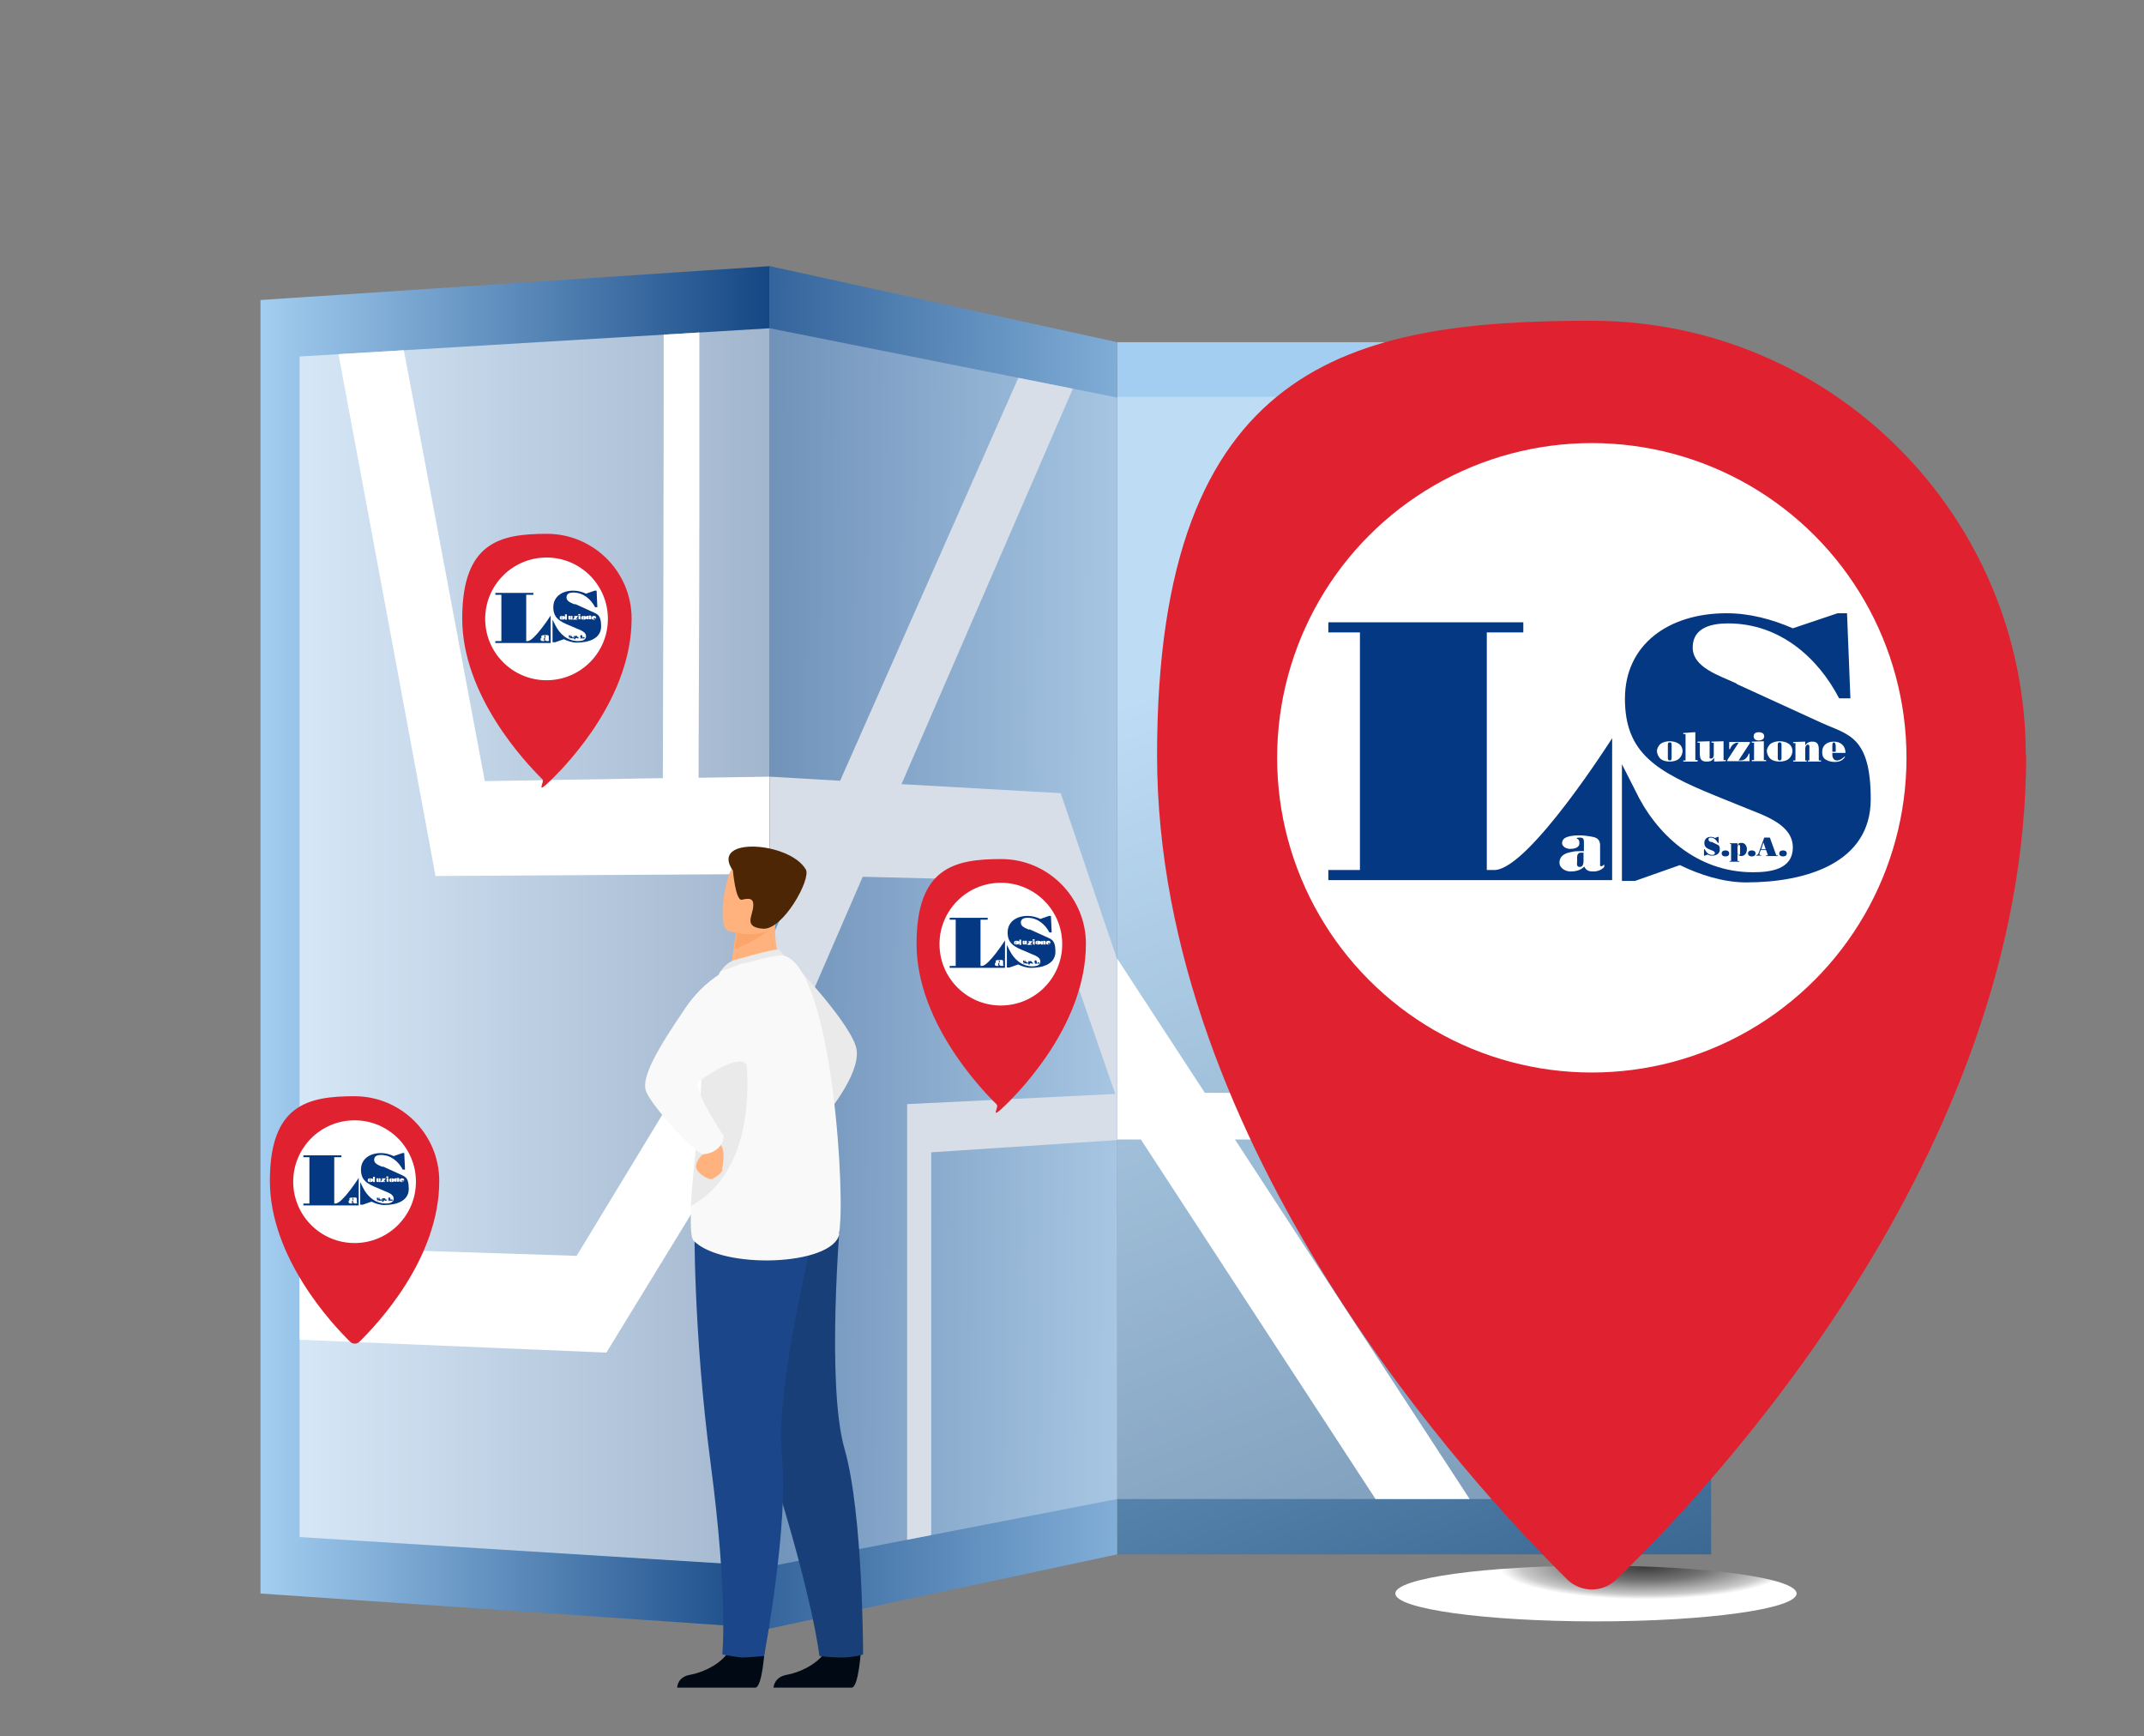
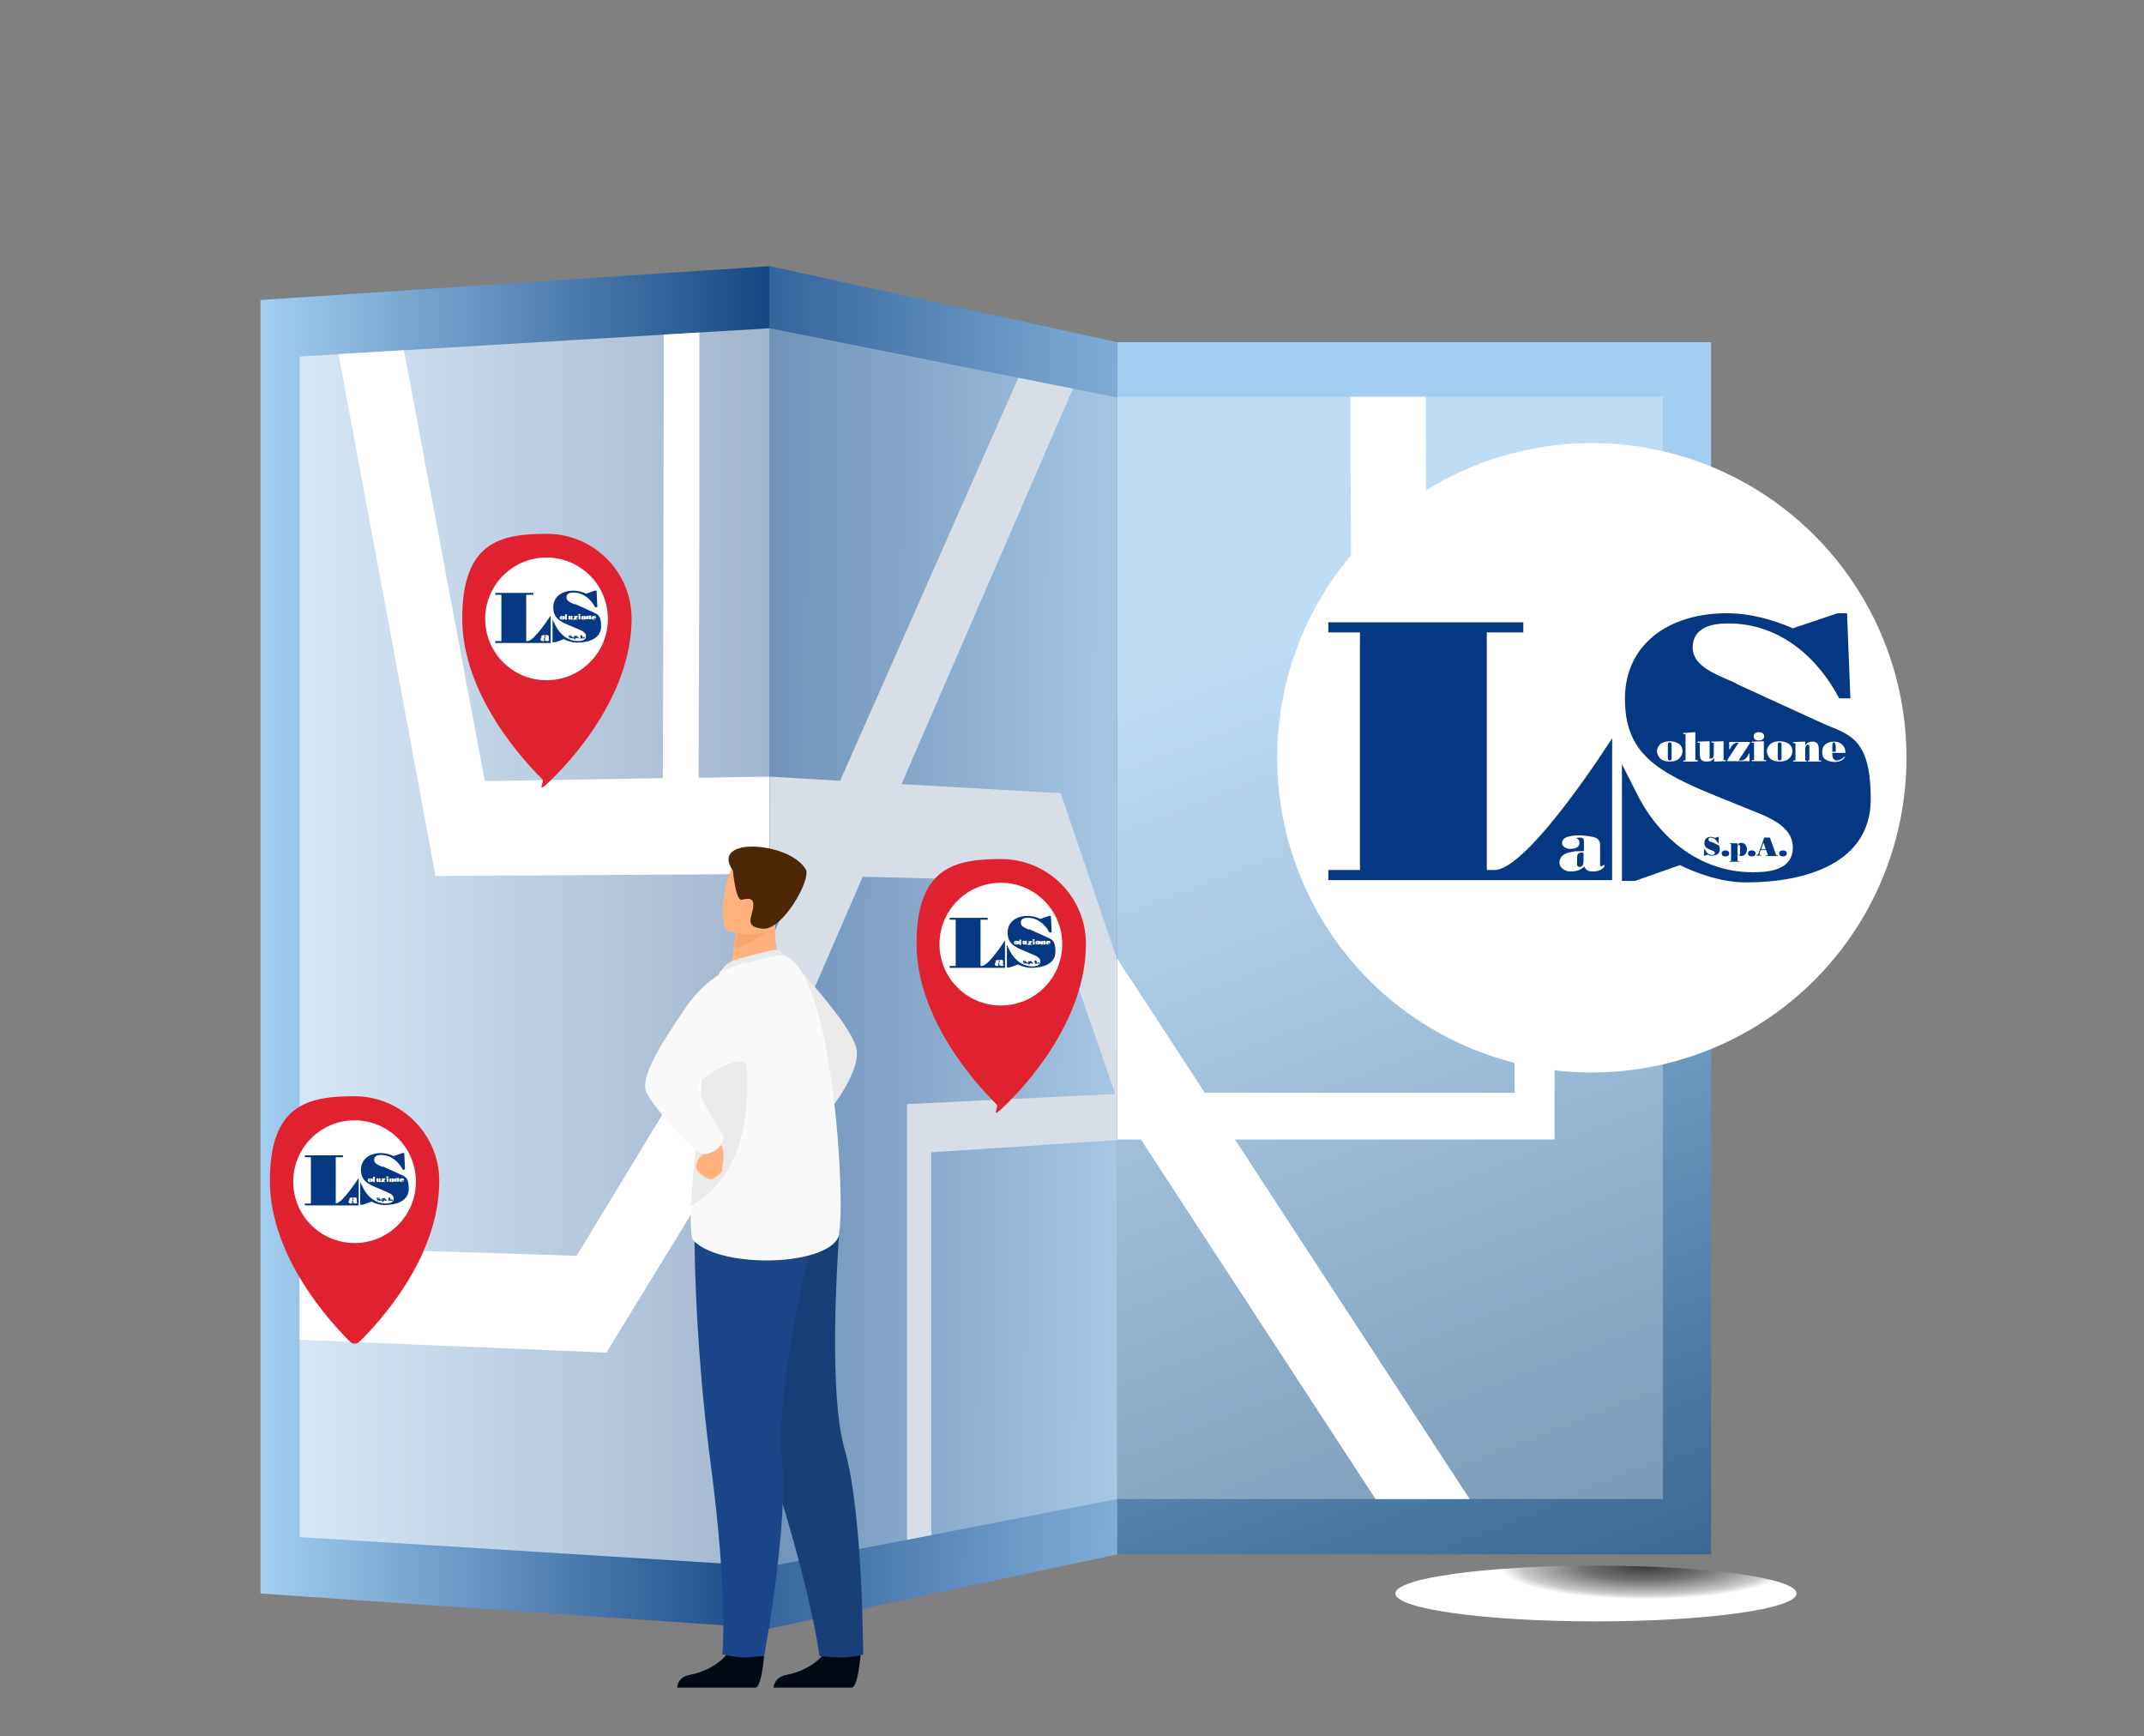
<svg xmlns="http://www.w3.org/2000/svg" version="1.1" viewBox="0 0 569.6 461.2">
  <rect x="0" y="0" width="569.6" height="461.2" fill="#808080" stroke="none" />
  <defs>
    <style>
      .cls-1 {
        fill: #1c468a;
      }

      .cls-2 {
        fill: url(#Sfumatura_senza_nome_3);
      }

      .cls-3 {
        fill: url(#Sfumatura_senza_nome_2);
      }

      .cls-4, .cls-5, .cls-6, .cls-7 {
        fill: #fff;
      }

      .cls-8 {
        fill: #e02230;
      }

      .cls-5 {
        opacity: .6;
      }

      .cls-5, .cls-6, .cls-9, .cls-7 {
        isolation: isolate;
      }

      .cls-10 {
        fill: none;
      }

      .cls-6, .cls-7 {
        opacity: .3;
      }

      .cls-11 {
        fill: url(#Sfumatura_senza_nome_20);
      }

      .cls-12 {
        fill: #183f77;
      }

      .cls-13 {
        fill: #f9f9f9;
      }

      .cls-14 {
        clip-path: url(#clippath-1);
      }

      .cls-15 {
        fill: #4c2605;
      }

      .cls-16 {
        fill: #ffb27d;
      }

      .cls-17 {
        fill: #fca56b;
      }

      .cls-7 {
        mix-blend-mode: soft-light;
      }

      .cls-18 {
        fill: #000914;
      }

      .cls-19 {
        fill: #d8dee8;
      }

      .cls-20 {
        fill: url(#Sfumatura_senza_nome);
      }

      .cls-21 {
        clip-path: url(#clippath-2);
      }

      .cls-22 {
        fill: #eaeaea;
      }

      .cls-23 {
        clip-path: url(#clippath);
      }

      .cls-24 {
        fill: #043882;
      }
    </style>
    <linearGradient id="Sfumatura_senza_nome" data-name="Sfumatura senza nome" x1="69.2" y1="212.3" x2="204.5" y2="212.3" gradientTransform="translate(0 464) scale(1 -1)" gradientUnits="userSpaceOnUse">
      <stop offset="0" stop-color="#a3cef1" />
      <stop offset="1" stop-color="#154784" />
    </linearGradient>
    <clipPath id="clippath">
      <polygon class="cls-10" points="79.6 408.3 79.6 94.7 204.5 87.2 204.5 416.1 79.6 408.3" />
    </clipPath>
    <linearGradient id="Sfumatura_senza_nome_2" data-name="Sfumatura senza nome 2" x1="342.8" y1="296.8" x2="486.6" y2="-73.4" gradientTransform="translate(0 464) scale(1 -1)" gradientUnits="userSpaceOnUse">
      <stop offset="0" stop-color="#a3cef1" />
      <stop offset="1" stop-color="#093866" />
    </linearGradient>
    <clipPath id="clippath-1">
      <rect class="cls-10" x="296.8" y="105.4" width="145" height="292.8" />
    </clipPath>
    <linearGradient id="Sfumatura_senza_nome_3" data-name="Sfumatura senza nome 3" x1="166.9" y1="212.6" x2="337.8" y2="211.5" gradientTransform="translate(0 464) scale(1 -1)" gradientUnits="userSpaceOnUse">
      <stop offset="0" stop-color="#154784" />
      <stop offset="1" stop-color="#a3cef1" />
    </linearGradient>
    <clipPath id="clippath-2">
      <polygon class="cls-10" points="204.5 416.1 204.5 87.2 296.8 105.6 296.8 398.2 204.5 416.1" />
    </clipPath>
    <radialGradient id="Sfumatura_senza_nome_20" data-name="Sfumatura senza nome 20" cx="434.7" cy="421.1" fx="434.7" fy="421.1" r="61.3" gradientTransform="translate(45.8 332) scale(.9 .2)" gradientUnits="userSpaceOnUse">
      <stop offset="0" stop-color="#262626" />
      <stop offset="0" stop-color="#3b3b3b" />
      <stop offset=".3" stop-color="#727272" />
      <stop offset=".6" stop-color="#cacaca" />
      <stop offset=".7" stop-color="#fff" />
      <stop offset=".9" stop-color="#fff" />
      <stop offset="1" stop-color="#fff" />
    </radialGradient>
  </defs>
  <g class="cls-9">
    <g id="Livello_1">
      <polygon class="cls-20" points="204.5 432.6 69.2 423.3 69.2 79.7 204.5 70.7 204.5 432.6" />
      <g>
        <polygon class="cls-5" points="79.6 408.3 79.6 94.7 204.5 87.2 204.5 416.1 79.6 408.3" />
        <g class="cls-23">
          <path class="cls-4" d="M574.9,168.6l-134.3,3.6c-.4-66.5-.8-161.6,0-170.4,0,.4-.3,2.8-1.6,5.5l-17.8-13.9c-1.9,4-2,7.3-2.1,16.3,0,5.1-.1,12.4-.2,21.6v63.8c.2,45.5.5,91.3.5,91.8v13.8c.1,0,46.2-.8,46.2-.8v99.7l-86.9-1.5-51.9-93.7-71.3,1.1,95.8-156.4-15.1-16.7-105.3,173.5-45.3.7c0-15.7.2-43.7.2-71.6v-58.6c0-28.4-.2-28.7-.8-30.5l-8.5,6.7c-.3-1-.4-1.8-.4-1.9.4,5.9.2,92.2,0,156l-47.3.8c-8.6-45.9-28.7-153-29.4-156l-15.8,9v-.2c.8,4.1,18.6,99.4,30.4,163.2l1.7,9.2,99.1-.6-61.6,101.5-120.9-3.9v24.2l128.8,5.4,78-127.4,77.6-.5,36.3,66.2-96-1.6v188l10.1.9v-174.6l94,2.1,94.8,172.7,17.4-15.7-86.6-156.5,90.3,2v-115.2l97.6-1.6v-29.5h.3Z" />
        </g>
      </g>
      <rect class="cls-3" x="296.8" y="90.9" width="157.8" height="322" />
      <g>
        <rect class="cls-6" x="296.8" y="105.4" width="145" height="292.8" />
        <g class="cls-14">
          <path class="cls-4" d="M499.2,186.6h-120c-.4-54.4-.8-132.2,0-139.4,0,.4-.3,2.3-1.5,4.4l-16.7-12.7c-1.8,3.2-1.9,5.9-2,13.3,0,4.2-.1,10.2-.2,17.8v52.5c.2,37.5.5,75.3.5,75.6v11.4h43.1v80.8h-82.3l-51.6-79h-74.1l98.6-130.7-15.1-15.1-110,145.8h-50c0-14.1.2-39.2.3-64.1v-52.5c0-25.5-.2-25.8-.9-27.4l-9.5,5.5c-.4-.9-.5-1.6-.5-1.7.5,5.3.3,82.9,0,140.3h-54.5c-10.1-42.3-24.7-103.3-25.5-106.1l-16.6,8.1,1.5,15.5c1,3.9,9.1,37.9,23.3,97l2,8.5h113.1l-69.2,91.8H27.6l.9,23h62l86.6-114.8h81.4l36.6,56h-98.7v164.1h10.7v-151.8h96l90.6,138.8,16-13.8-81.6-125h84.9v-93.1h86.2v-23Z" />
        </g>
      </g>
      <polygon class="cls-2" points="296.8 412.9 204.5 432.6 204.5 70.7 296.8 90.9 296.8 412.9" />
      <g>
        <polygon class="cls-7" points="204.5 416.1 204.5 87.2 296.8 105.6 296.8 398.2 204.5 416.1" />
        <g class="cls-21">
          <path class="cls-19" d="M389,195.1l-51.7-4.7c-.2-51.5-.4-125,0-131.7,0,.3-.1,2.1-.7,4l-7.9-14.2c-.9,2.8-.9,5.4-1,12.4v67.3c0,36,.2,72.1.2,72.5v10.9l20,1.2v75.2l-39.2,1.9-26.9-79.2-42.3-2.4,55.4-127.8-8-17.1-63.7,144-32.7-1.9c0-16.1.1-44.7.2-73.3v-59.9c0-29.1-.1-29.5-.6-31.5l-6.5,4.7c-.3-1.1-.3-1.9-.3-2.1.3,6.2.2,95.6,0,161.7l-39.4-2.2c-7.7-51.8-26.5-177.9-27.1-181.5l-15.5,5.3v-.2c.8,5.2,18.2,119.9,29.4,193.5l1.6,10.4,80.1,2.1-47.3,106.8-119.5,11.6v30.8l126.1-16.2,57.5-132.6,47.5,1.2,19.6,56.5-55.3,2.7v176.4l6.4-1.7v-161.9l53.1-3.5,43.9,127,7.2-14.6-38.5-113.2,40-2.6v-86l36.3,2.2v-20.2h-.4Z" />
        </g>
      </g>
      <g>
        <path class="cls-22" d="M209.6,254.6s17.2,17.8,18,24.4c.8,6.7-8.2,17.2-8.2,17.2l-9.8-41.6Z" />
        <path class="cls-18" d="M203.1,438.7s-.6,9.4-2.4,9.6h-20.8s0-2.8,3.4-3.4,9-3,11-7.4c2.1-4.7,8.7,1.2,8.7,1.2h.1Z" />
        <path class="cls-18" d="M228.7,438.7s-.6,9.4-2.4,9.6h-20.8s.1-2.8,3.5-3.4,9-3,11-7.4c2.1-4.7,8.7,1.2,8.7,1.2h0Z" />
        <path class="cls-12" d="M191.6,337.5s2.9,19.3,13.7,53.4c10.8,34.2,12.4,49,12.4,49,0,0,2.9.4,6,.4s5.6-.8,5.6-.8c0,0,0-37.4-4.9-54.5-5-17.2-1.1-62-1.1-62l-31.8,14.4h0Z" />
        <path class="cls-1" d="M184.5,324.2s-.4,29,4.3,64.6,3.1,50.7,3.1,50.7c0,0,3.8.7,5.2.8,1.5,0,5.9-.4,5.9-.4,0,0,6.7-35.6,4.7-53.5-1.9-17.8,9.1-61.2,9.1-61.2l-32.3-1.1h0Z" />
        <path class="cls-16" d="M207.7,256.3l-5.7,4.2-8.2-1.7c.1-.7.7-3.8,1.1-6.7v-.5c.4-2.4.8-4.4.8-4.4l7.7-3.8,2.9-1.4s-.2,2.6-.3,3c-.5,6.7,1.6,11.3,1.6,11.3h0Z" />
        <path class="cls-22" d="M194.5,255.2c.2,0,11.1-3.3,12.3-2.9,1.2.4,1.9,2.7,1.9,2.7l-17.9,4.1s1.4-2.9,3.7-3.8h0Z" />
        <path class="cls-13" d="M223,327.8c-1.8,8.5-31.1,9.5-38.7,1.8-.9-.9-.9-5-.6-10.5.7-10.8,2.7-26.9,2.8-35.2,0-4,.6-8.1,1.2-11.8,1.5-7.9,3.7-14.1,3.7-14.1,0,0,14.3-4.9,17-4.1,12.9,4,16.3,65.3,14.5,73.8h0Z" />
        <path class="cls-22" d="M183.5,320.4c.7-10.8,2.8-26.9,2.9-35.2,0-4,.6-8.1,1.3-11.8l9.1-1.6s8.9,36.3-13.3,48.6Z" />
        <path class="cls-16" d="M187.5,304.1s.6,1.5-.7,2.5-2.1,2.6-1.8,3.8c.3,1.2,3.2,3.1,4.1,2.8,1-.3,3-1.9,2.8-2.5s1.4-5.5-1.1-7.3c-2.4-1.9-3.3.7-3.3.7Z" />
        <path class="cls-13" d="M197.9,255.8s-8.9,1.7-15.9,12.1c-7.1,10.4-11.7,18.2-10.4,21.9,1.3,3.8,13.2,16.8,15.2,16.8s5.3-1.5,5.5-4.8c0,0-8.4-12.5-6.7-14.4.7-.8,11.3-8.1,12.8-4.4,2.4,6.2-.5-27.1-.5-27.1h0Z" />
        <path class="cls-17" d="M205.8,245.1c-1.7,3.2-7.9,6-10.6,7v-.5c.4-2.4.8-4.4.8-4.4l7.7-3.8c1.7,0,2.7.4,2,1.7h.1Z" />
        <path class="cls-16" d="M193.4,247.3s11.3,3.5,13.4-3.6c2.1-7.1,5-11.4-2.2-14-7.1-2.6-9.4-.3-10.6,1.9-1.3,2.2-3.5,14.5-.6,15.6h0Z" />
        <path class="cls-15" d="M194.7,231.1s.7,8.3,2.4,7.9c1.7-.4,3.3-.6,3,1.9-.2,2.5-2.6,5.4,2.6,5.8,5.3.4,12.8-13.1,11.4-15.7-4.2-7.4-25.5-8.9-19.5.1h.1Z" />
      </g>
      <g>
        <g>
          <ellipse class="cls-11" cx="424" cy="423.3" rx="53.3" ry="7.4" />
          <g>
-             <path class="cls-8" d="M538.3,200.6c0,106.3-84.4,195.4-108.9,219-3.6,3.5-9.4,3.5-13,0-24.3-24-109-114.7-109-219s51.7-115.4,115.4-115.4,115.4,51.7,115.4,115.4Z" />
            <circle class="cls-4" cx="422.9" cy="201.3" r="83.6" />
          </g>
        </g>
        <g>
          <path class="cls-24" d="M428.3,233.8v-37.7s-21.9,34.5-31.1,35h-2.2v-63.1h9.7v-2.7h-51.8v2.7h8.4v63.1h-8.4v2.7h75.4" />
          <path class="cls-24" d="M461.4,181.6c-4.4-2.1-11.7-4.2-11.7-9.6s5.2-6.4,9.4-6.4c13.9,0,24,9.3,29.5,19.9h3l-.9-22.6h-2.5l-11.9,4c-5.5-2.4-11.5-4-17.6-4-15.4,0-27,8.3-27,22.7s8.2,19.3,24.1,25.8l8.4,3.4c5,2,12.1,4.4,12.1,10.3s-6,6.6-10.6,6.6c-15,0-25.8-10.2-31.3-21.8l-3.5-6.9v31h3.5l11.9-4.2c5.3,2.6,11.6,4.6,17.6,4.6,16,0,33.1-5.2,33.1-22.1s-6.1-17.1-13.1-20.3l-22.5-10.3" />
          <path class="cls-4" d="M420.7,228.4c0,.7,0,1.9-1,1.9s-.7-1-.7-1.6c0-.9-.2-2.2,1-2.2h.7v1.9ZM420.7,226.1h-.9c-.9,0-1.4,0-2.2.2-2.6.4-3.3,1.6-3.3,2.9s1.5,2.3,2.9,2.3,2.7-.3,3.7-1.3c.5,1.1,1.3,1.3,2.4,1.3s2.2-.4,2.9-1.2v-.7c-.2.2-.4.5-.8.5s-.3-.2-.3-.5v-5.1c0-1.4-.8-2-2-2.2-.9-.2-2.5-.4-3.4-.4-4.2,0-4.7,1.2-4.7,2.1s1.2,1.5,2.1,1.5,2.5-.2,2.5-1.5-.7-1.1-.7-1.3.4-.2.8-.2c.9,0,1.1.3,1.1,1.2v2.5Z" />
          <path class="cls-4" d="M486.8,199.7v-1.5c0-.3,0-1,.4-1s.5.7.5,1v1.5h-.9ZM490.3,200c0-1.9-1.3-3-3.1-3s-3.1,1-3.1,2.7.7,2,1.6,2.4c.6.2,1.1.3,1.8.3,1.2,0,2.1-.4,2.7-1.4h-.2c-.5.5-1.2,1-2,1s-1.2-.7-1.2-1.5v-.5h3.5ZM479.6,197c-1.1,0-2.1.1-3.2.1v.3h.6v4.6h-.6v.3h3.6v-.3h-.4v-3.2c0-.3.2-1,.7-1s.4.6.4.9v3.3h-.4v.3h3.5v-.3h-.6v-3c0-1.6-.7-2-1.7-2s-1.5.4-1.9,1v-1ZM472.8,196.9c-.8,0-1.7.2-2.3.6-.6.4-1.1,1.3-1.1,2s.4,1.6,1,2.1c.6.5,1.5.7,2.4.7s1.8-.2,2.4-.7c.6-.5,1-1.3,1-2.1s-.4-1.6-1.1-2c-.6-.4-1.5-.6-2.3-.6M472.3,198c0-.4,0-.8.5-.8s.5.4.5.8v3.2c0,.4,0,.8-.5.8s-.5-.4-.5-.8v-3.2ZM467.3,194.5c-.7,0-1.4.2-1.4,1.1s.8,1.1,1.4,1.1,1.4-.3,1.4-1.1-.7-1.1-1.4-1.1M469.2,202.2v-.3h-.6v-5c-1.1,0-2.1.1-3.2.1v.3h.6v4.6h-.6v.3h3.8ZM459.4,199h.2c.5-1.3,1.4-1.7,1.9-1.7h.4l-3,4.6v.3h5.9v-2c.1,0-.2,0-.2,0-.4,1.1-1.1,1.8-2.2,1.8h-.5l3-4.6v-.3h-5.5v1.9ZM458.5,201.9h-.6v-5c-1.1,0-2.1.1-3.2.1v.3h.6v3.1c0,.4-.1,1.1-.7,1.1s-.4-.2-.4-.4v-4.2c-1.1,0-2.1.1-3.2.1v.3h.6v2.9c0,1.7.6,2.1,1.8,2.1s1.5-.3,2-1v1c1,0,2.1-.1,3.1-.1v-.3ZM451,202.2v-.3h-.6v-7.4c-1.1,0-2.2.2-3.2.2v.3h.6v7h-.6v.3h3.8ZM443.6,196.9c-.8,0-1.7.2-2.3.6-.6.4-1.1,1.3-1.1,2s.4,1.6,1,2.1c.6.5,1.5.7,2.4.7s1.8-.2,2.4-.7c.6-.5,1-1.3,1-2.1s-.4-1.6-1.1-2c-.6-.4-1.5-.6-2.3-.6M443.1,198c0-.4,0-.8.5-.8s.5.4.5.8v3.2c0,.4,0,.8-.5.8s-.5-.4-.5-.8v-3.2Z" />
          <path class="cls-24" d="M473.7,225.9c-.5,0-1,.2-1,.8s.5.8,1,.8,1-.2,1-.8-.5-.8-1-.8M468,227.4v-.2h-.2c-.2,0-.5-.2-.3-.7l.3-.7h1.4l.5,1.4h-.5v.2h3.1v-.2h-.4l-1.7-4.7h-1.5l-1.4,3.9c-.1.3-.3.7-.5.7h-.2v.2h1.3ZM469.2,225.6h-1.3l.6-1.8.6,1.8ZM465.4,225.9c-.5,0-1,.2-1,.8s.5.8,1,.8,1-.2,1-.8-.5-.8-1-.8M459.9,224.2v4.5h-.4v.2h2.6v-.2h-.5v-1.8c.3.3.6.5,1,.5,1,0,1.5-.9,1.5-1.8s-.5-1.7-1.4-1.7-.8.2-1.1.7v-.6c-.7,0-1.3,0-2,0v.2h.4ZM461.6,225.2c0-.5.2-.8.4-.8s.3.3.3.8v1.1c0,.7,0,.8-.3.8s-.4-.3-.4-.8v-1.1ZM458.4,225.9c-.5,0-1,.2-1,.8s.5.8,1,.8,1-.2,1-.8-.5-.8-1-.8M454.6,223.7c-.3-.1-.7-.3-.7-.7s.3-.5.6-.5c.9,0,1.5.7,1.9,1.4h.2v-1.6h-.2l-.8.3c-.3-.2-.7-.3-1.1-.3-1,0-1.7.6-1.7,1.6s.5,1.4,1.5,1.8l.5.2c.3.1.8.3.8.7s-.4.5-.7.5c-1,0-1.6-.7-2-1.5h-.2v1.7h.2l.8-.3c.3.2.7.3,1.1.3,1,0,2.1-.4,2.1-1.6s-.4-1.2-.8-1.4l-1.4-.7Z" />
        </g>
      </g>
      <g>
        <g>
          <path class="cls-8" d="M167.8,164.3c0,20.7-16.5,38.1-21.2,42.7s-1.8.7-2.5,0c-4.8-4.7-21.3-22.4-21.3-42.7s10.1-22.5,22.5-22.5,22.5,10.1,22.5,22.5Z" />
          <circle class="cls-4" cx="145.2" cy="164.4" r="16.3" />
        </g>
        <g>
          <path class="cls-24" d="M146.3,170.8v-7.3s-4.3,6.7-6.1,6.8h-.4v-12.3h1.9v-.5h-10.1v.5h1.6v12.3h-1.6v.5h14.7" />
          <path class="cls-24" d="M152.8,160.6c-.9-.4-2.3-.8-2.3-1.9s1-1.3,1.8-1.3c2.7,0,4.7,1.8,5.8,3.9h.6l-.2-4.4h-.5l-2.3.8c-1.1-.5-2.2-.8-3.4-.8-3,0-5.3,1.6-5.3,4.4s1.6,3.8,4.7,5l1.6.7c1,.4,2.4.9,2.4,2s-1.2,1.3-2.1,1.3c-2.9,0-5-2-6.1-4.3l-.7-1.4v6h.7l2.3-.8c1,.5,2.3.9,3.4.9,3.1,0,6.5-1,6.5-4.3s-1.2-3.3-2.6-4l-4.4-2" />
          <path class="cls-4" d="M144.8,169.7c0,.1,0,.4-.2.4s-.1-.2-.1-.3c0-.2,0-.4.2-.4h.1v.4ZM144.8,169.3h-.2c-.2,0-.3,0-.4,0-.5,0-.6.3-.6.6s.3.4.6.4.5,0,.7-.3c0,.2.3.3.5.3s.4,0,.6-.2h0c0,0,0,0-.2,0s0,0,0,0v-1c0-.3-.2-.4-.4-.4-.2,0-.5,0-.7,0-.8,0-.9.2-.9.4s.2.3.4.3.5,0,.5-.3-.1-.2-.1-.3,0,0,.1,0c.2,0,.2,0,.2.2v.5Z" />
          <path class="cls-4" d="M157.7,164.1v-.3c0,0,0-.2,0-.2s0,.1,0,.2v.3h-.2ZM158.4,164.2c0-.4-.2-.6-.6-.6s-.6.2-.6.5.1.4.3.5c.1,0,.2,0,.3,0,.2,0,.4,0,.5-.3h0c0,0-.2.2-.4.2s-.2-.1-.2-.3h0c0,0,.7,0,.7,0ZM156.3,163.6c-.2,0-.4,0-.6,0h0c0,0,.1,0,.1,0v.9h-.1c0,0,.7,0,.7,0h0c0,0,0,0,0,0v-.6c0,0,0-.2.1-.2s0,.1,0,.2v.6h0c0,0,.7,0,.7,0h0c0,0-.1,0-.1,0v-.6c0-.3-.1-.4-.3-.4s-.3,0-.4.2v-.2ZM155,163.6c-.2,0-.3,0-.4.1-.1,0-.2.2-.2.4s0,.3.2.4c.1.1.3.1.5.1s.3,0,.5-.1c.1-.1.2-.2.2-.4s0-.3-.2-.4c-.1,0-.3-.1-.4-.1M154.9,163.8c0,0,0-.2.1-.2s0,0,0,.2v.6c0,0,0,.2,0,.2s-.1,0-.1-.2v-.6ZM153.9,163.1c-.1,0-.3,0-.3.2s.2.2.3.2.3,0,.3-.2-.1-.2-.3-.2M154.3,164.6h0c0,0-.1,0-.1,0v-1c-.2,0-.4,0-.6,0h0c0,0,.1,0,.1,0v.9h-.1c0,0,.7,0,.7,0ZM152.4,164h0c0-.2.3-.3.4-.3h0l-.6.9h0c0,0,1.2,0,1.2,0v-.4s0,0,0,0c0,.2-.2.3-.4.3h0l.6-.9h0c0,0-1.1,0-1.1,0v.4ZM152.2,164.6h-.1v-1c-.2,0-.4,0-.6,0h0c0,0,.1,0,.1,0v.6c0,0,0,.2-.1.2s0,0,0,0v-.8c-.2,0-.4,0-.6,0h0c0,0,.1,0,.1,0v.6c0,.3.1.4.3.4s.3,0,.4-.2v.2c.2,0,.4,0,.6,0h0ZM150.7,164.6h0c0,0-.1,0-.1,0v-1.4c-.2,0-.4,0-.6,0h0c0,0,.1,0,.1,0v1.4h-.1c0,0,.7,0,.7,0ZM149.3,163.6c-.2,0-.3,0-.4.1-.1,0-.2.2-.2.4s0,.3.2.4c.1.1.3.1.5.1s.3,0,.5-.1c.1-.1.2-.2.2-.4s0-.3-.2-.4c-.1,0-.3-.1-.4-.1M149.2,163.8c0,0,0-.2.1-.2s0,0,0,.2v.6c0,0,0,.2,0,.2s-.1,0-.1-.2v-.6Z" />
          <path class="cls-24" d="M155.1,169.2c0,0-.2,0-.2.2s0,.2.2.2.2,0,.2-.2,0-.2-.2-.2M154,169.5h0s0,0,0,0c0,0,0,0,0-.1h0c0-.1.3-.1.3-.1v.3c0,0,0,0,0,0h0s.6,0,.6,0h0s0,0,0,0l-.3-.9h-.3l-.3.8c0,0,0,.1,0,.1h0s.3,0,.3,0ZM154.3,169.2h-.2v-.3c.1,0,.2.3.2.3ZM153.5,169.2c0,0-.2,0-.2.2s0,.2.2.2.2,0,.2-.2,0-.2-.2-.2M152.5,168.9v.9h0s.5,0,.5,0h0s-.1,0-.1,0v-.3c0,0,.1,0,.2,0,.2,0,.3-.2.3-.3s0-.3-.3-.3-.2,0-.2.1h0c-.1-.1-.3-.1-.4-.1h0s0,0,0,0ZM152.8,169.1c0,0,0-.1,0-.1s0,0,0,.1v.2c0,.1,0,.2,0,.2s0,0,0-.2v-.2ZM152.2,169.2c0,0-.2,0-.2.2s0,.2.2.2.2,0,.2-.2,0-.2-.2-.2M151.4,168.8c0,0-.1,0-.1-.1s0,0,.1,0c.2,0,.3.1.4.3h0v-.3h-.2c0,0-.1,0-.2,0-.2,0-.3.1-.3.3s.1.3.3.4h.1c0,0,.2.1.2.2s0,0-.1,0c-.2,0-.3-.1-.4-.3h0v.3h.2c0,0,.1,0,.2,0,.2,0,.4,0,.4-.3s0-.2-.2-.3h-.3Z" />
        </g>
      </g>
      <g>
        <g>
          <path class="cls-8" d="M288.5,250.7c0,20.7-16.5,38.1-21.2,42.7s-1.8.7-2.5,0c-4.8-4.7-21.3-22.4-21.3-42.7s10.1-22.5,22.5-22.5,22.5,10.1,22.5,22.5Z" />
          <circle class="cls-4" cx="265.9" cy="250.8" r="16.3" />
        </g>
        <g>
          <path class="cls-24" d="M267,257.1v-7.3s-4.3,6.7-6.1,6.8h-.4v-12.3h1.9v-.5h-10.1v.5h1.6v12.3h-1.6v.5h14.7" />
          <path class="cls-24" d="M273.5,247c-.9-.4-2.3-.8-2.3-1.9s1-1.3,1.8-1.3c2.7,0,4.7,1.8,5.8,3.9h.6l-.2-4.4h-.5l-2.3.8c-1.1-.5-2.2-.8-3.4-.8-3,0-5.3,1.6-5.3,4.4s1.6,3.8,4.7,5l1.6.7c1,.4,2.4.9,2.4,2s-1.2,1.3-2.1,1.3c-2.9,0-5-2-6.1-4.3l-.7-1.4v6h.7l2.3-.8c1,.5,2.3.9,3.4.9,3.1,0,6.5-1,6.5-4.3s-1.2-3.3-2.6-4l-4.4-2" />
          <path class="cls-4" d="M265.5,256.1c0,.1,0,.4-.2.4s-.1-.2-.1-.3c0-.2,0-.4.2-.4h.1v.4ZM265.5,255.6h-.2c-.2,0-.3,0-.4,0-.5,0-.6.3-.6.6s.3.4.6.4.5,0,.7-.3c0,.2.3.3.5.3s.4,0,.6-.2h0c0,0,0,0-.2,0s0,0,0,0v-1c0-.3-.2-.4-.4-.4-.2,0-.5,0-.7,0-.8,0-.9.2-.9.4s.2.3.4.3.5,0,.5-.3-.1-.2-.1-.3,0,0,.1,0c.2,0,.2,0,.2.2v.5Z" />
          <path class="cls-4" d="M278.4,250.5v-.3c0,0,0-.2,0-.2s0,.1,0,.2v.3h-.2ZM279.1,250.5c0-.4-.2-.6-.6-.6s-.6.2-.6.5.1.4.3.5c.1,0,.2,0,.3,0,.2,0,.4,0,.5-.3h0c0,0-.2.2-.4.2s-.2-.1-.2-.3h0c0,0,.7,0,.7,0ZM277,250c-.2,0-.4,0-.6,0h0c0,0,.1,0,.1,0v.9h-.1c0,0,.7,0,.7,0h0c0,0,0,0,0,0v-.6c0,0,0-.2.1-.2s0,.1,0,.2v.6h0c0,0,.7,0,.7,0h0c0,0-.1,0-.1,0v-.6c0-.3-.1-.4-.3-.4s-.3,0-.4.2v-.2ZM275.7,249.9c-.2,0-.3,0-.4.1-.1,0-.2.2-.2.4s0,.3.2.4c.1.1.3.1.5.1s.3,0,.5-.1c.1-.1.2-.2.2-.4s0-.3-.2-.4c-.1,0-.3-.1-.4-.1M275.6,250.2c0,0,0-.2.1-.2s0,0,0,.2v.6c0,0,0,.2,0,.2s-.1,0-.1-.2v-.6ZM274.6,249.5c-.1,0-.3,0-.3.2s.2.2.3.2.3,0,.3-.2-.1-.2-.3-.2M275,251h0c0,0-.1,0-.1,0v-1c-.2,0-.4,0-.6,0h0c0,0,.1,0,.1,0v.9h-.1c0,0,.7,0,.7,0ZM273.1,250.4h0c0-.2.3-.3.4-.3h0l-.6.9h0c0,0,1.2,0,1.2,0v-.4s0,0,0,0c0,.2-.2.3-.4.3h0l.6-.9h0c0,0-1.1,0-1.1,0v.4ZM272.9,250.9h-.1v-1c-.2,0-.4,0-.6,0h0c0,0,.1,0,.1,0v.6c0,0,0,.2-.1.2s0,0,0,0v-.8c-.2,0-.4,0-.6,0h0c0,0,.1,0,.1,0v.6c0,.3.1.4.3.4s.3,0,.4-.2v.2c.2,0,.4,0,.6,0h0ZM271.4,251h0c0,0-.1,0-.1,0v-1.4c-.2,0-.4,0-.6,0h0c0,0,.1,0,.1,0v1.4h-.1c0,0,.7,0,.7,0ZM270,249.9c-.2,0-.3,0-.4.1-.1,0-.2.2-.2.4s0,.3.2.4c.1.1.3.1.5.1s.3,0,.5-.1c.1-.1.2-.2.2-.4s0-.3-.2-.4c-.1,0-.3-.1-.4-.1M269.9,250.2c0,0,0-.2.1-.2s0,0,0,.2v.6c0,0,0,.2,0,.2s-.1,0-.1-.2v-.6Z" />
          <path class="cls-24" d="M275.9,255.6c0,0-.2,0-.2.2s0,.2.2.2.2,0,.2-.2,0-.2-.2-.2M274.7,255.9h0s0,0,0,0c0,0,0,0,0-.1h0c0-.1.3-.1.3-.1v.3c0,0,0,0,0,0h0s.6,0,.6,0h0s0,0,0,0l-.3-.9h-.3l-.3.8c0,0,0,.1,0,.1h0s.3,0,.3,0ZM275,255.5h-.2v-.3c.1,0,.2.3.2.3ZM274.2,255.6c0,0-.2,0-.2.2s0,.2.2.2.2,0,.2-.2,0-.2-.2-.2M273.2,255.3v.9h0s.5,0,.5,0h0s-.1,0-.1,0v-.3c0,0,.1,0,.2,0,.2,0,.3-.2.3-.3s0-.3-.3-.3-.2,0-.2.1h0c-.1-.1-.3-.1-.4-.1h0s0,0,0,0ZM273.5,255.5c0,0,0-.1,0-.1s0,0,0,.1v.2c0,.1,0,.2,0,.2s0,0,0-.2v-.2ZM272.9,255.6c0,0-.2,0-.2.2s0,.2.2.2.2,0,.2-.2,0-.2-.2-.2M272.1,255.2c0,0-.1,0-.1-.1s0,0,.1,0c.2,0,.3.1.4.3h0v-.3h-.2c0,0-.1,0-.2,0-.2,0-.3.1-.3.3s.1.3.3.4h.1c0,0,.2.1.2.2s0,0-.1,0c-.2,0-.3-.1-.4-.3h0v.3h.2c0,0,.1,0,.2,0,.2,0,.4,0,.4-.3s0-.2-.2-.3h-.3Z" />
        </g>
      </g>
      <g>
        <g>
          <path class="cls-8" d="M116.7,313.7c0,20.7-16.5,38.1-21.2,42.7-.7.7-1.8.7-2.5,0-4.8-4.7-21.3-22.4-21.3-42.7s10.1-22.5,22.5-22.5,22.5,10.1,22.5,22.5Z" />
          <circle class="cls-4" cx="94.2" cy="313.9" r="16.3" />
        </g>
        <g>
-           <path class="cls-24" d="M95.3,320.2v-7.3s-4.3,6.7-6.1,6.8h-.4v-12.3h1.9v-.5h-10.1v.5h1.6v12.3h-1.6v.5h14.7" />
+           <path class="cls-24" d="M95.3,320.2v-7.3s-4.3,6.7-6.1,6.8v-12.3h1.9v-.5h-10.1v.5h1.6v12.3h-1.6v.5h14.7" />
          <path class="cls-24" d="M101.7,310c-.9-.4-2.3-.8-2.3-1.9s1-1.3,1.8-1.3c2.7,0,4.7,1.8,5.8,3.9h.6l-.2-4.4h-.5l-2.3.8c-1.1-.5-2.2-.8-3.4-.8-3,0-5.3,1.6-5.3,4.4s1.6,3.8,4.7,5l1.6.7c1,.4,2.4.9,2.4,2s-1.2,1.3-2.1,1.3c-2.9,0-5-2-6.1-4.3l-.7-1.4v6h.7l2.3-.8c1,.5,2.3.9,3.4.9,3.1,0,6.5-1,6.5-4.3s-1.2-3.3-2.6-4l-4.4-2" />
          <path class="cls-4" d="M93.8,319.2c0,.1,0,.4-.2.4s-.1-.2-.1-.3c0-.2,0-.4.2-.4h.1v.4ZM93.8,318.7h-.2c-.2,0-.3,0-.4,0-.5,0-.6.3-.6.6s.3.4.6.4.5,0,.7-.3c0,.2.3.3.5.3s.4,0,.6-.2h0c0,0,0,0-.2,0s0,0,0,0v-1c0-.3-.2-.4-.4-.4-.2,0-.5,0-.7,0-.8,0-.9.2-.9.4s.2.3.4.3.5,0,.5-.3-.1-.2-.1-.3,0,0,.1,0c.2,0,.2,0,.2.2v.5Z" />
          <path class="cls-4" d="M106.7,313.6v-.3c0,0,0-.2,0-.2s0,.1,0,.2v.3h-.2ZM107.4,313.6c0-.4-.2-.6-.6-.6s-.6.2-.6.5.1.4.3.5c.1,0,.2,0,.3,0,.2,0,.4,0,.5-.3h0c0,0-.2.2-.4.2s-.2-.1-.2-.3h0c0,0,.7,0,.7,0ZM105.3,313c-.2,0-.4,0-.6,0h0c0,0,.1,0,.1,0v.9h-.1c0,0,.7,0,.7,0h0c0,0,0,0,0,0v-.6c0,0,0-.2.1-.2s0,.1,0,.2v.6h0c0,0,.7,0,.7,0h0c0,0-.1,0-.1,0v-.6c0-.3-.1-.4-.3-.4s-.3,0-.4.2v-.2ZM104,313c-.2,0-.3,0-.4.1-.1,0-.2.2-.2.4s0,.3.2.4c.1.1.3.1.5.1s.3,0,.5-.1c.1-.1.2-.2.2-.4s0-.3-.2-.4c-.1,0-.3-.1-.4-.1M103.9,313.2c0,0,0-.2.1-.2s0,0,0,.2v.6c0,0,0,.2,0,.2s-.1,0-.1-.2v-.6ZM102.9,312.5c-.1,0-.3,0-.3.2s.2.2.3.2.3,0,.3-.2-.1-.2-.3-.2M103.3,314h0c0,0-.1,0-.1,0v-1c-.2,0-.4,0-.6,0h0c0,0,.1,0,.1,0v.9h-.1c0,0,.7,0,.7,0ZM101.3,313.4h0c0-.2.3-.3.4-.3h0l-.6.9h0c0,0,1.2,0,1.2,0v-.4s0,0,0,0c0,.2-.2.3-.4.3h0l.6-.9h0c0,0-1.1,0-1.1,0v.4ZM101.2,314h-.1v-1c-.2,0-.4,0-.6,0h0c0,0,.1,0,.1,0v.6c0,0,0,.2-.1.2s0,0,0,0v-.8c-.2,0-.4,0-.6,0h0c0,0,.1,0,.1,0v.6c0,.3.1.4.3.4s.3,0,.4-.2v.2c.2,0,.4,0,.6,0h0ZM99.7,314h0c0,0-.1,0-.1,0v-1.4c-.2,0-.4,0-.6,0h0c0,0,.1,0,.1,0v1.4h-.1c0,0,.7,0,.7,0ZM98.3,313c-.2,0-.3,0-.4.1-.1,0-.2.2-.2.4s0,.3.2.4c.1.1.3.1.5.1s.3,0,.5-.1c.1-.1.2-.2.2-.4s0-.3-.2-.4c-.1,0-.3-.1-.4-.1M98.2,313.2c0,0,0-.2.1-.2s0,0,0,.2v.6c0,0,0,.2,0,.2s-.1,0-.1-.2v-.6Z" />
          <path class="cls-24" d="M104.1,318.6c0,0-.2,0-.2.2s0,.2.2.2.2,0,.2-.2,0-.2-.2-.2M103,318.9h0s0,0,0,0c0,0,0,0,0-.1h0c0-.1.3-.1.3-.1v.3c0,0,0,0,0,0h0s.6,0,.6,0h0s0,0,0,0l-.3-.9h-.3l-.3.8c0,0,0,.1,0,.1h0s.3,0,.3,0ZM103.3,318.6h-.2v-.3c.1,0,.2.3.2.3ZM102.5,318.6c0,0-.2,0-.2.2s0,.2.2.2.2,0,.2-.2,0-.2-.2-.2M101.5,318.3v.9h0s.5,0,.5,0h0s-.1,0-.1,0v-.3c0,0,.1,0,.2,0,.2,0,.3-.2.3-.3s0-.3-.3-.3-.2,0-.2.1h0c-.1-.1-.3-.1-.4-.1h0s0,0,0,0ZM101.8,318.5c0,0,0-.1,0-.1s0,0,0,.1v.2c0,.1,0,.2,0,.2s0,0,0-.2v-.2ZM101.2,318.6c0,0-.2,0-.2.2s0,.2.2.2.2,0,.2-.2,0-.2-.2-.2M100.4,318.2c0,0-.1,0-.1-.1s0,0,.1,0c.2,0,.3.1.4.3h0v-.3h-.2c0,0-.1,0-.2,0-.2,0-.3.1-.3.3s.1.3.3.4h.1c0,0,.2.1.2.2s0,0-.1,0c-.2,0-.3-.1-.4-.3h0v.3h.2c0,0,.1,0,.2,0,.2,0,.4,0,.4-.3s0-.2-.2-.3h-.3Z" />
        </g>
      </g>
    </g>
  </g>
</svg>